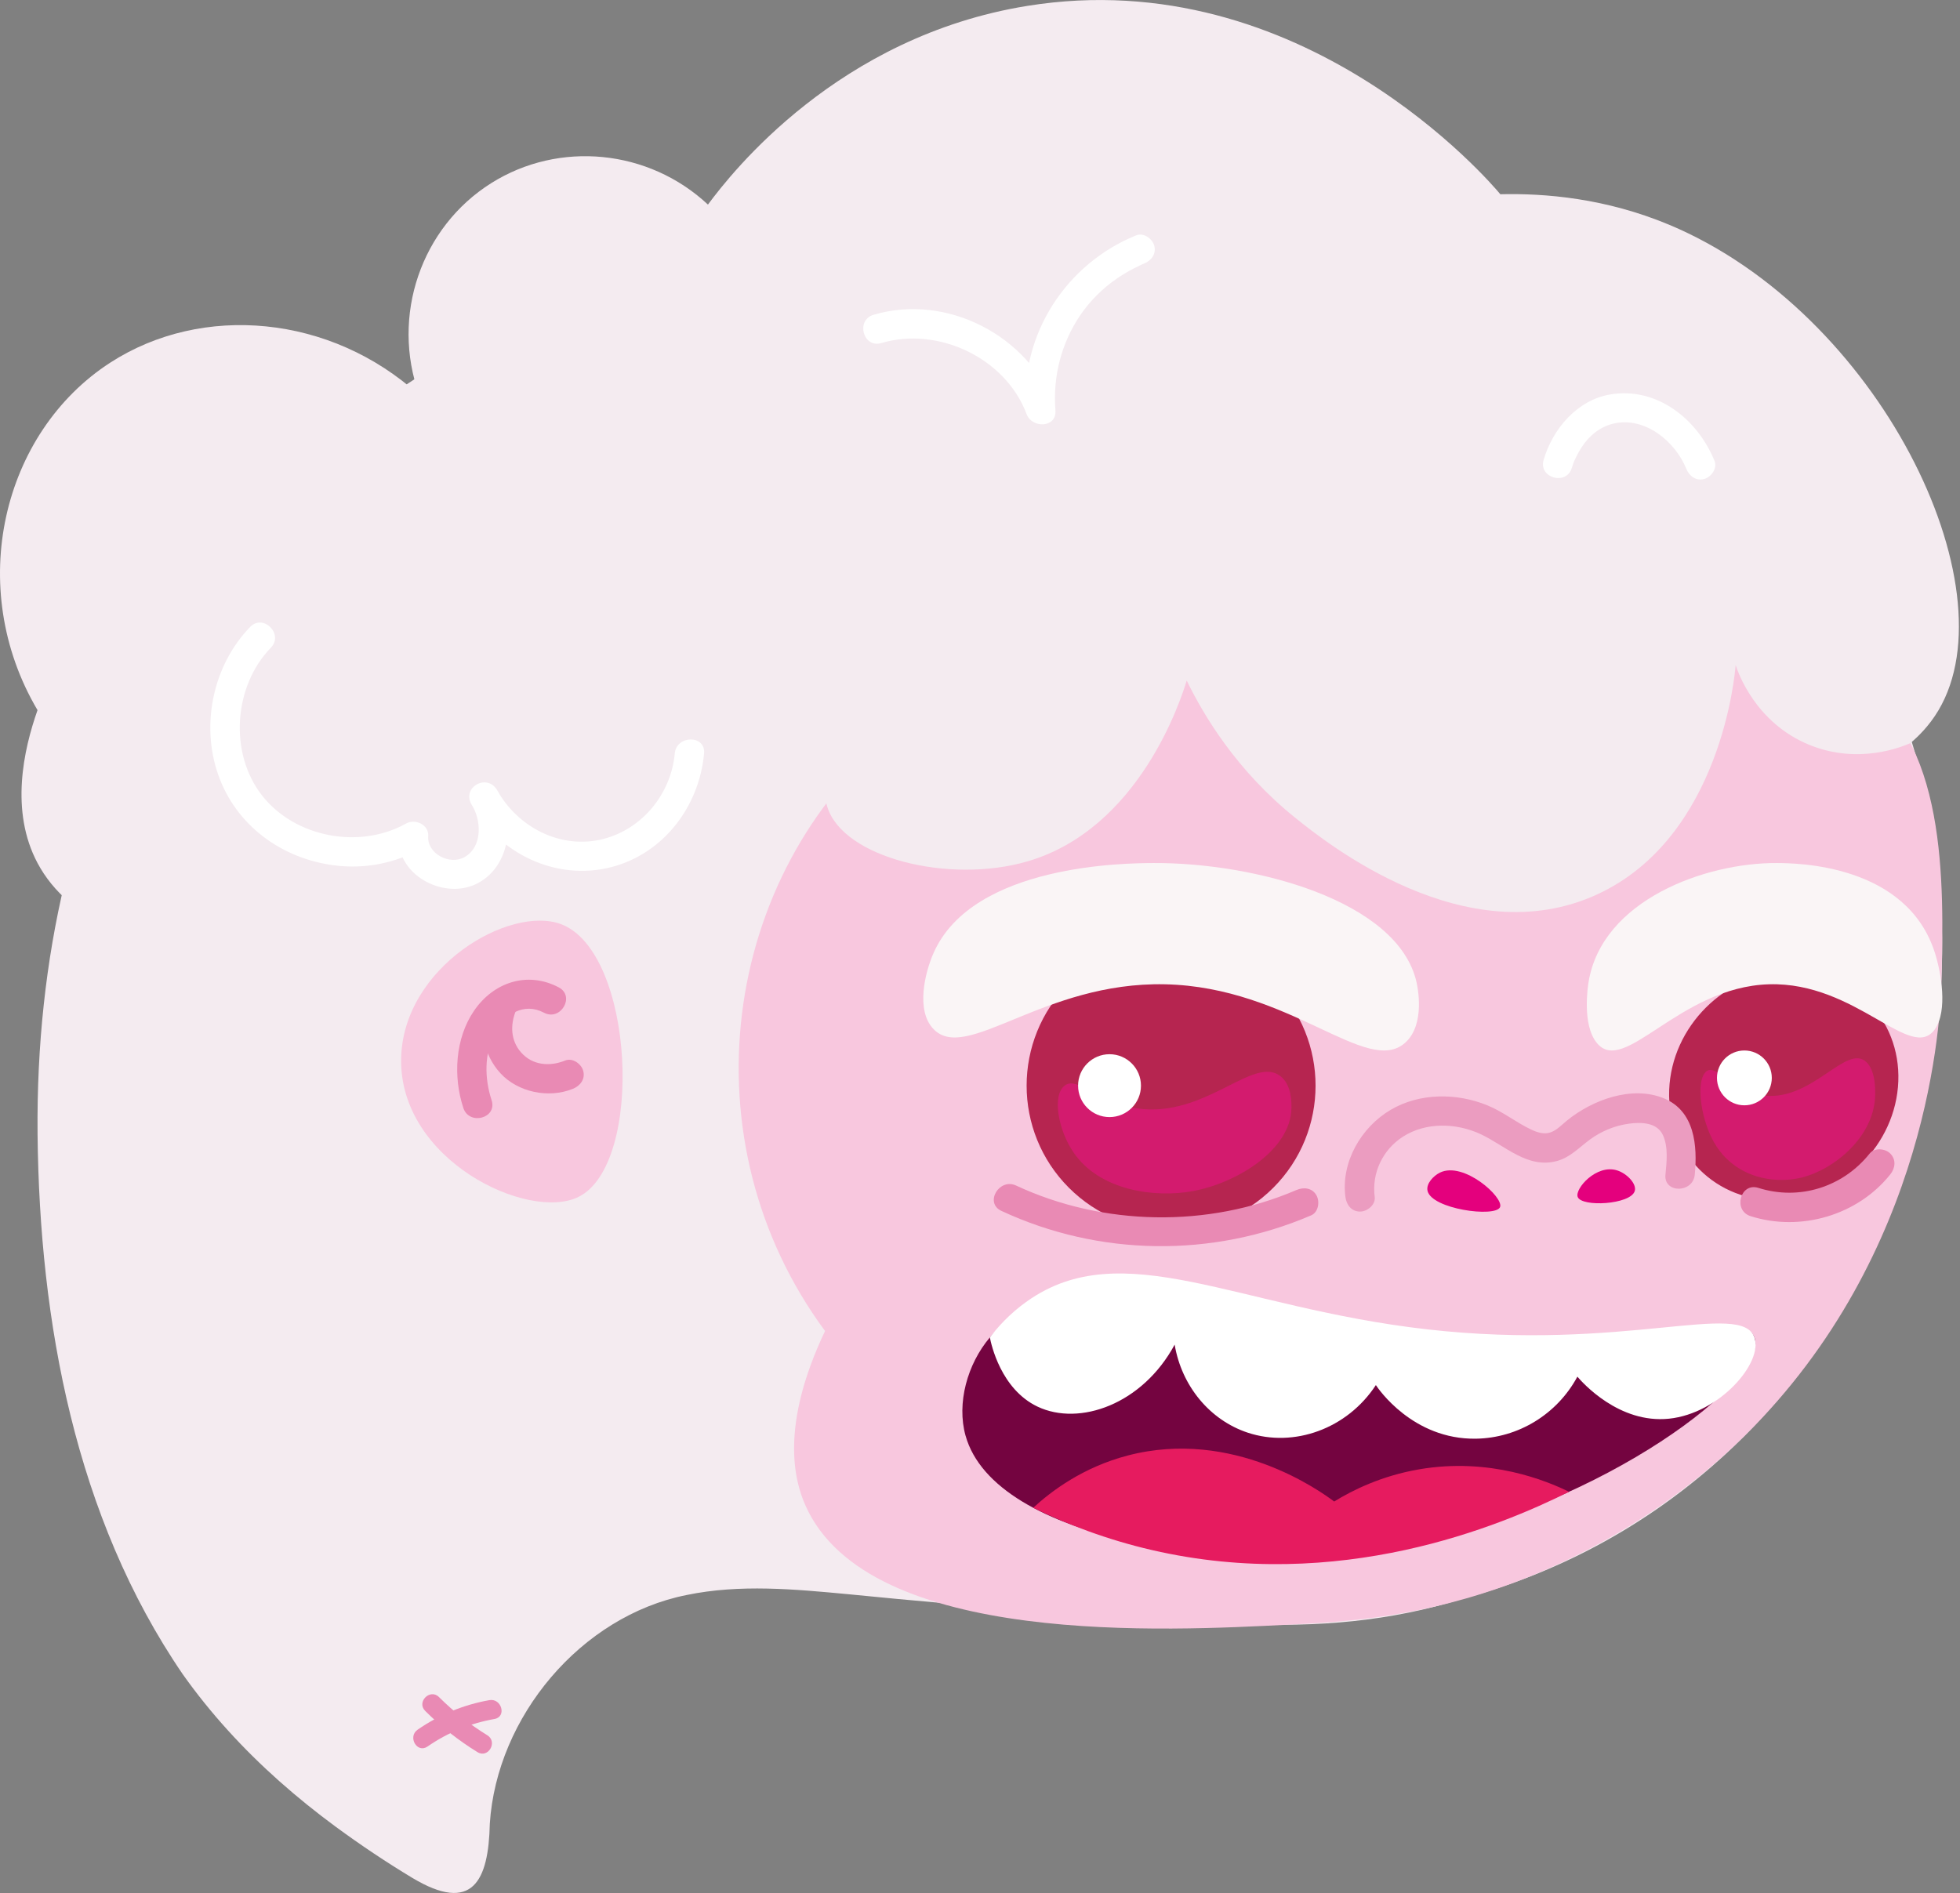
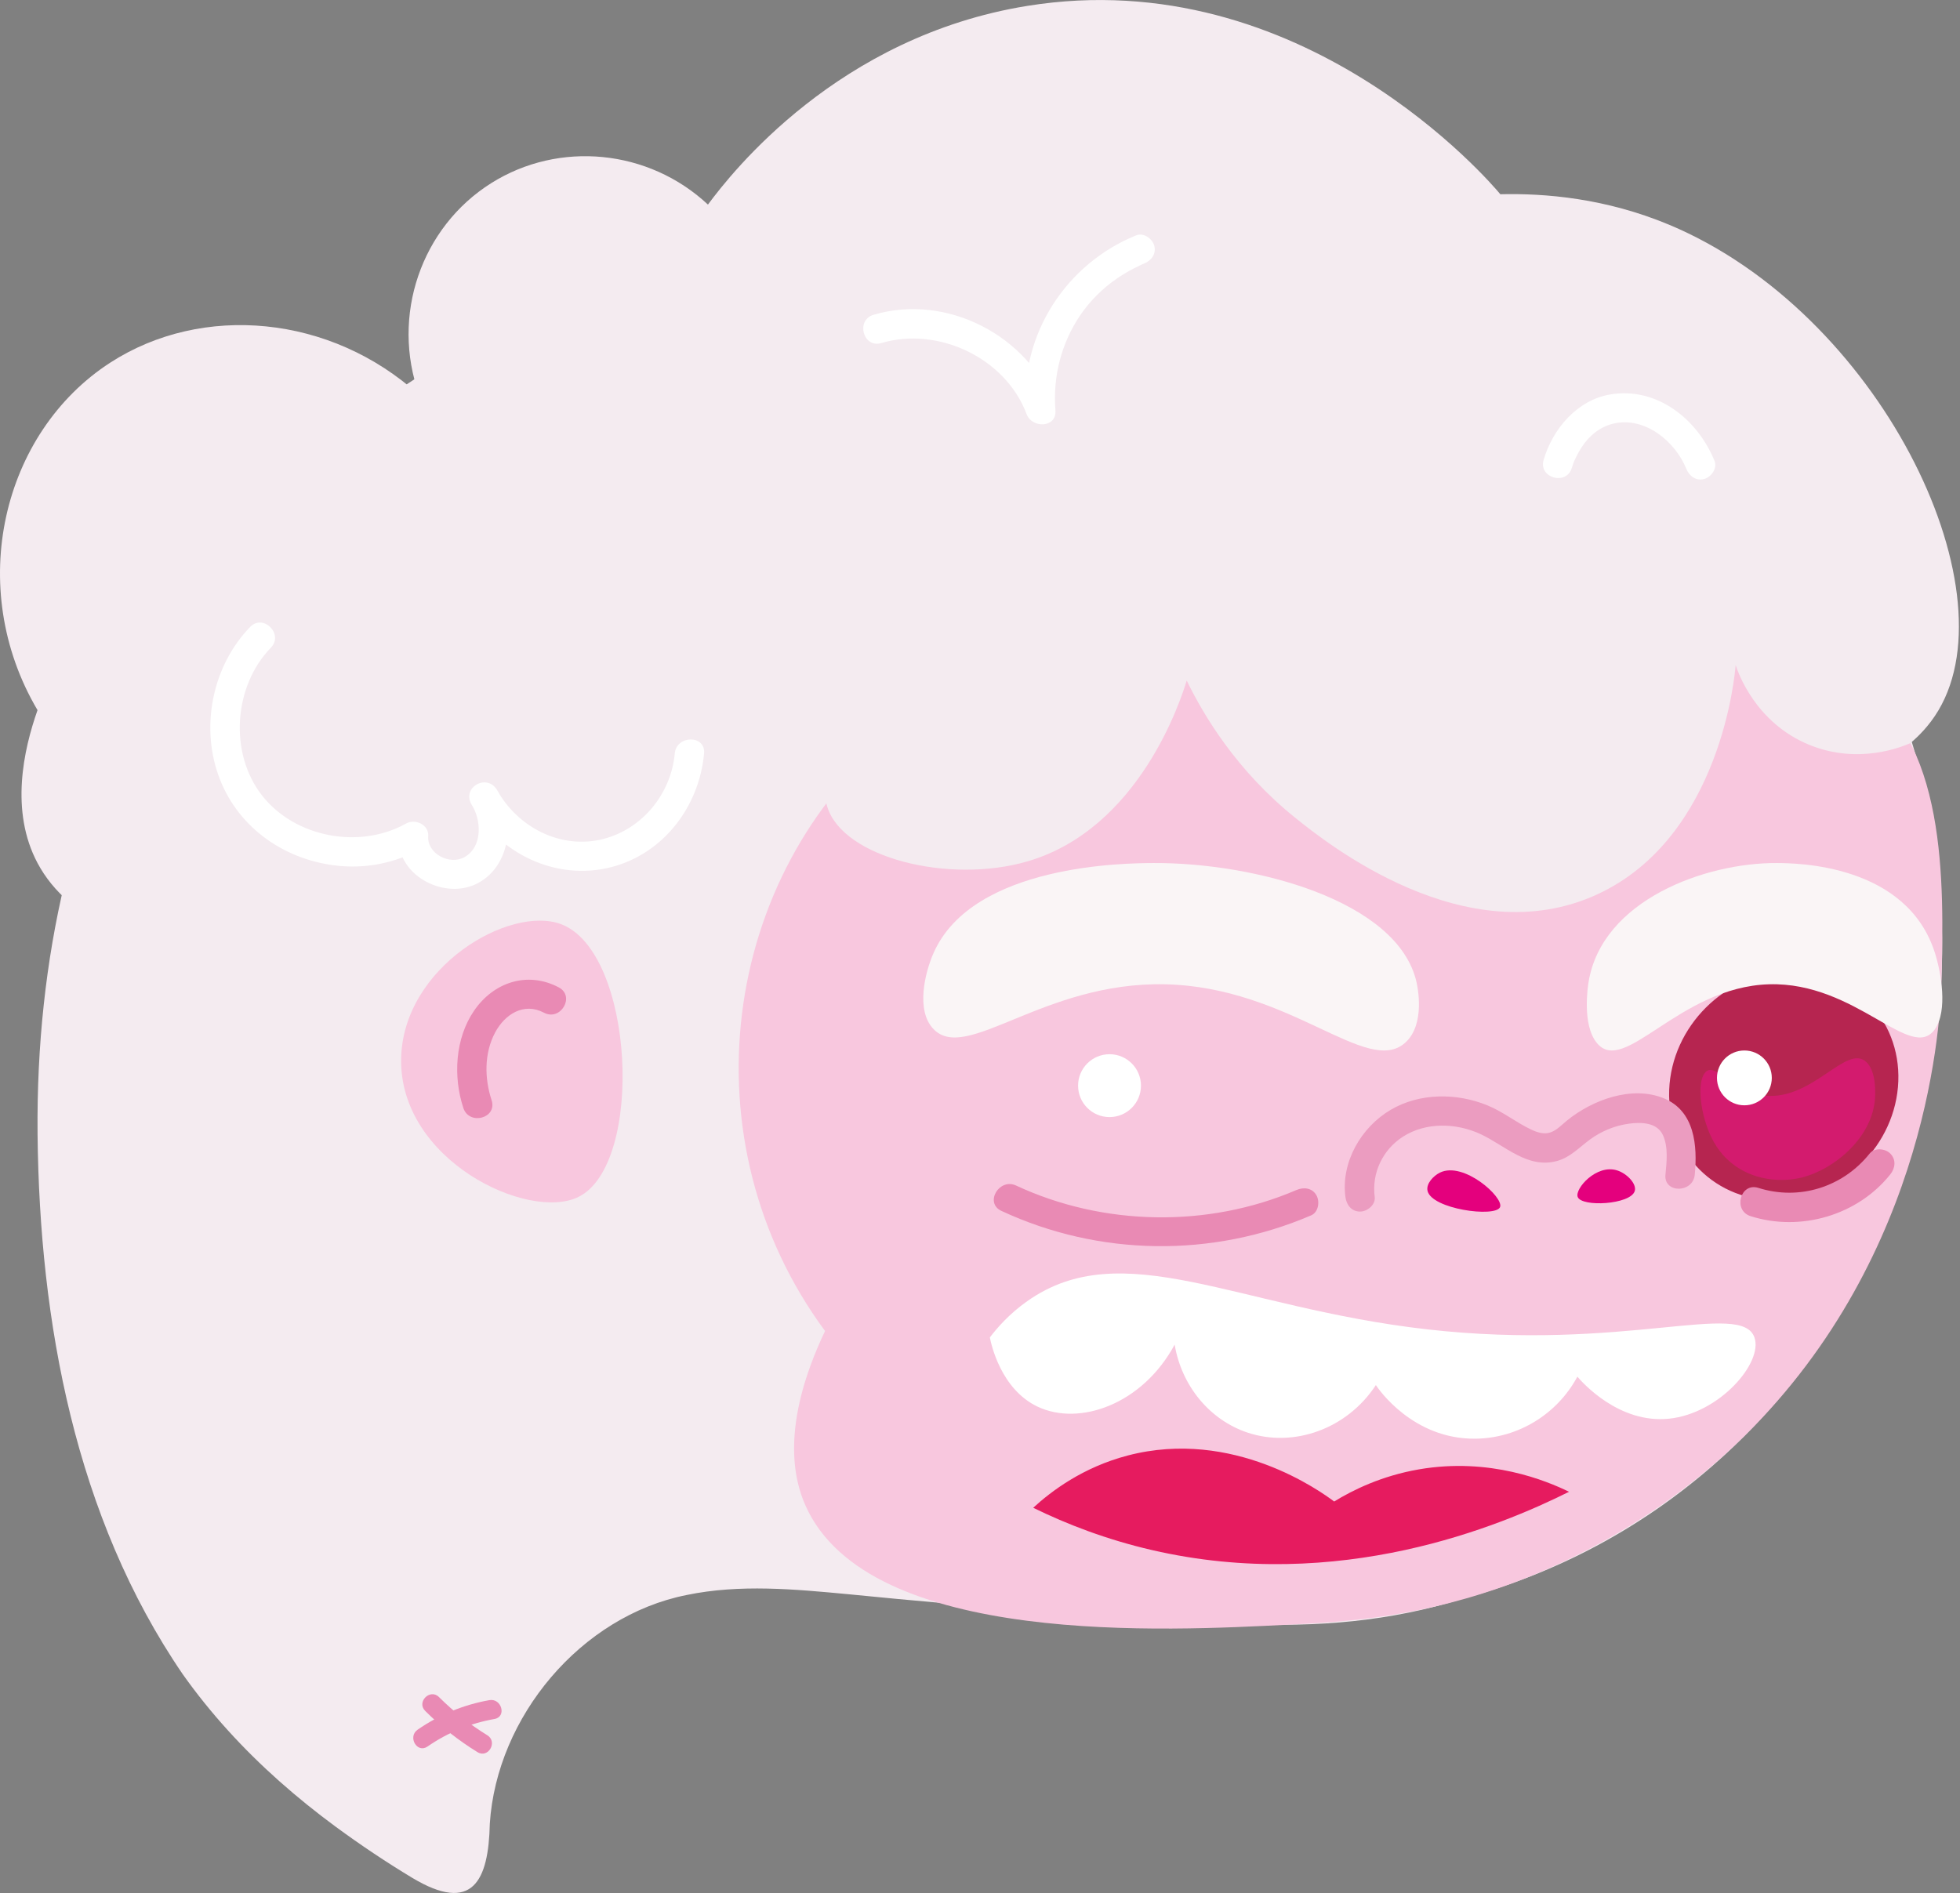
<svg xmlns="http://www.w3.org/2000/svg" width="1003" height="969" viewBox="0 0 1003 969" fill="none">
  <rect x="0" y="0" width="1003" height="969" fill="#808080" stroke="none" />
  <g clip-path="url(#clip0_1406_1922)">
    <path d="M875.57 750.93C840.18 781.6 797.46 805.13 748.14 818.39C711.71 829.77 673.75 833.06 636.09 831.03C568.63 827.8 501.48 822.69 434.33 815.99C406.8 813.41 378.6 810.7 351.31 816.39C297.23 827.16 254.17 878.74 250.65 933.46C250.01 962.62 241.9 979.69 211.03 961.18C197.5 953.03 184.42 944.26 171.81 935C151.86 920.3 133.2 903.96 116.6 885.63C108.38 876.56 100.64 866.99 93.52 856.93C38.49 776.49 20.23 676.55 19.22 580.58V580.06C17.59 400.73 96.62 249.35 258.08 167.47C372.56 109.06 505.44 94.87 632.04 110.78C753.14 124.84 870.9 182.64 935.75 289.19C1034.7 439.06 1002.54 640.97 875.57 750.94V750.93Z" fill="#F4EBF0" />
    <path d="M422.21 681.24C399.01 730.04 406.54 757.86 412.19 770.58C444.53 843.4 598.89 834.58 659.28 831.57C688.46 830.12 728.14 827.82 776.51 809.37C802.15 799.59 848.65 778.25 892.42 735.25C988.07 641.29 993.05 520.21 993.51 502.14C994.77 452.5 996.71 376.29 948.5 348.8C904.87 323.92 831.94 345.68 774.84 407.92C695.91 310.97 552.25 297.08 458.4 374.14C368.11 448.28 350.79 584.55 422.2 681.24H422.21Z" fill="#F8C7DE" />
-     <path d="M651.566 607.952C680.438 579.081 680.438 532.271 651.566 503.399C622.695 474.528 575.885 474.528 547.014 503.399C518.142 532.271 518.142 579.081 547.014 607.952C575.885 636.824 622.695 636.824 651.566 607.952Z" fill="#B62550" />
    <path d="M971.43 553.46C970.21 585.84 942.98 613.07 910.6 614.29C878.22 615.51 852.96 590.25 854.18 557.87C855.4 525.49 882.63 498.25 915.01 497.04C947.39 495.82 972.65 521.08 971.43 553.46Z" fill="#B62550" />
    <path d="M423.38 413.01C431.41 439.01 485.54 452.57 525.67 440.91C583.12 424.22 604.32 358.04 607.28 348.33C616.11 366.42 632.82 394.44 662.85 418.59C678.45 431.13 750.25 488.85 817.51 457.7C880.98 428.3 887.93 344.08 888.18 340.37C889.38 344.07 898.26 369.97 925.95 381.26C951.29 391.59 973.71 382.07 977.62 380.33C967.82 349.41 930.74 245.56 835 203.42C647.85 121.03 403.2 347.75 423.37 413.01H423.38Z" fill="#F4EBF0" />
    <path d="M703.48 612.62C701.89 600.42 707.57 588.42 717.98 581.76C729.7 574.26 745.17 574.71 757.54 580.42C770.14 586.24 781.55 598.32 796.69 594.25C803.51 592.42 808.11 587.31 813.6 583.27C819.41 578.99 826.37 576.11 833.54 575.14C839.78 574.29 847.96 574.41 850.98 581C853.79 587.14 852.89 594.75 852.27 601.25C851.34 610.85 866.35 610.79 867.27 601.25C868.7 586.44 867.27 568.69 851.5 562.17C835.16 555.41 814.87 562.96 801.95 573.47C799.33 575.6 796.73 578.45 793.46 579.59C790.01 580.79 786.42 579.52 783.29 578.02C775.61 574.34 769.03 568.96 761.08 565.72C745.4 559.33 726.48 559.31 711.65 568.05C696.49 576.99 686.17 594.84 688.49 612.62C689.01 616.64 691.56 620.12 695.99 620.12C699.64 620.12 704.02 616.67 703.49 612.62H703.48Z" fill="#EB9CC0" />
    <path d="M477.77 487.7C497.95 442.17 576.62 441.79 590.4 441.73C641.57 441.49 715.27 460.71 724.87 502.64C725.38 504.86 729.56 524.27 719.12 533.67C699.57 551.27 660.47 505.16 596.15 503.79C533.82 502.46 494.71 544.13 477.77 526.78C468.52 517.3 473.29 497.81 477.77 487.7Z" fill="#FAF5F6" />
    <path d="M990.16 487.7C975.68 442.17 919.25 441.79 909.37 441.73C872.67 441.49 819.8 460.71 812.92 502.64C812.56 504.86 809.55 524.27 817.04 533.67C831.06 551.27 859.11 505.16 905.25 503.79C949.96 502.46 978.01 544.13 990.16 526.78C996.8 517.3 993.37 497.81 990.16 487.7Z" fill="#FAF5F6" />
    <path d="M730.5 609.4C729.76 605.8 733.54 601.83 736.82 600.2C748.99 594.19 769.65 612.88 767.63 617.82C765.4 623.3 732.45 618.91 730.49 609.4H730.5Z" fill="#E4007D" />
    <path d="M807.36 612.62C805.81 608.44 816.9 595.76 827.46 599.02C832.6 600.61 837.67 605.98 836.55 609.62C834.41 616.58 809.33 617.95 807.36 612.62Z" fill="#E4007D" />
    <path d="M512.43 619.76C562.41 643.07 620.34 643.82 670.97 622.05C674.72 620.44 675.49 615 673.66 611.79C671.46 607.92 667.1 607.51 663.4 609.1C618.17 628.55 564.59 627.61 520 606.81C511.31 602.75 503.68 615.68 512.43 619.76Z" fill="#E98AB4" />
    <path d="M895.84 622.47C921.4 630.58 950.58 622.09 967.35 601.06C969.89 597.87 970.41 593.581 967.35 590.451C964.76 587.801 959.26 587.291 956.74 590.451C943.11 607.541 920.78 614.66 899.82 608C890.6 605.07 886.65 619.551 895.83 622.461L895.84 622.47Z" fill="#E98AB4" />
-     <path d="M544.79 555.67C551.46 550.52 561.41 564.43 582.08 567.34C616.86 572.23 641.14 540.21 655.09 550.69C661.14 555.23 660.93 564.53 660.87 567.34C660.4 588.58 633.01 605.47 610.52 609.63C590.86 613.26 562.83 609.4 549.45 589.99C541.41 578.33 538.36 560.64 544.79 555.68V555.67Z" fill="#D31B6E" />
    <path d="M567.78 571.76C576.666 571.76 583.87 564.556 583.87 555.67C583.87 546.784 576.666 539.58 567.78 539.58C558.894 539.58 551.69 546.784 551.69 555.67C551.69 564.556 558.894 571.76 567.78 571.76Z" fill="white" />
    <path d="M872.76 548.76C877.75 543.61 885.19 557.52 900.66 560.43C926.68 565.32 944.84 533.3 955.27 543.78C959.79 548.32 959.64 557.62 959.59 560.43C959.24 581.67 938.75 598.56 921.93 602.72C907.22 606.35 886.26 602.49 876.25 583.08C870.24 571.42 867.96 553.73 872.76 548.77V548.76Z" fill="#D31B6E" />
    <path d="M892.66 565.73C900.408 565.73 906.69 559.449 906.69 551.7C906.69 543.951 900.408 537.67 892.66 537.67C884.911 537.67 878.63 543.951 878.63 551.7C878.63 559.449 884.911 565.73 892.66 565.73Z" fill="white" />
-     <path d="M494.12 734.88C489.46 718.25 495.01 698.17 506.53 684.56C541.8 642.9 614.06 684.29 767.77 684.56C855.22 684.71 892.97 671.42 897.84 684.56C905.62 705.57 820.56 770.7 722.21 789.78C629.92 807.69 509.09 788.32 494.13 734.88H494.12Z" fill="#740440" />
    <path d="M506.54 684.56C507.25 688.1 512.17 711.04 530.98 719.97C552.42 730.14 584.7 718.71 601.11 688.22C604.68 709.37 619.08 726.86 638.53 733.29C662.17 741.11 689.41 731.33 704.08 708.93C705.18 710.62 722.94 736.87 755.29 736.37C776.94 736.03 796.84 723.85 807.2 704.62C809.67 707.51 828.45 728.81 854.12 726.13C880.01 723.43 902.3 697.44 897.82 684.57C891.18 665.47 831.38 691.88 730.39 680.41C632.53 669.3 574.45 631.53 525.65 665.99C516.37 672.54 510.16 679.78 506.52 684.57L506.54 684.56Z" fill="white" />
    <path d="M528.72 771.73C537.93 763.28 554.07 751 577.08 744.98C631.07 730.85 675.97 763.44 682.74 768.52C692.22 762.7 706.94 755.38 726.11 752.07C762.48 745.79 791.55 757.99 802.94 763.54C767.62 781.15 685.32 815.53 589.48 793.37C566.3 788.01 546.01 780.19 528.72 771.72V771.73Z" fill="#E61B5F" />
    <path d="M184.17 489.7C170.05 491.09 51.65 502.72 19.2 441.73C5.03 415.1 12.07 383.72 19.2 363.47C-17.95 300.56 1.15 221.37 56.41 185.62C103.5 155.15 169.34 161.06 214.55 202.23C199.9 161.7 215.5 116.28 251.43 93.7C286.12 71.91 331.91 76.33 362.28 104.71C374.42 88.33 428.88 18.64 525.66 3.02C666.64 -19.73 763.24 93.91 767.77 99.42C790.74 98.87 821.57 101.42 854.13 115.02C961.16 159.76 1029.71 300.13 991.98 363.56C987.22 371.56 981.55 377.04 977.62 380.34C956.75 344.22 905.16 267.35 812.02 236.04C715.52 203.6 627.02 237.75 560.38 264.55C359.96 345.17 342.44 474.15 184.16 489.7H184.17Z" fill="#F4EBF0" />
    <path d="M217.57 875.69C225.66 883.75 234.62 890.81 244.34 896.8C249.83 900.19 254.86 891.54 249.39 888.17C240.37 882.61 232.16 876.1 224.65 868.62C220.09 864.07 213.01 871.14 217.58 875.69H217.57Z" fill="#E98AB4" />
    <path d="M250.4 870.19C237.2 872.53 224.73 877.68 213.71 885.31C208.45 888.95 213.45 897.62 218.76 893.94C229.16 886.74 240.61 882.04 253.06 879.83C259.39 878.71 256.71 869.07 250.4 870.19Z" fill="#E98AB4" />
    <path d="M287.07 473C260.79 463.2 206.3 494.84 205.28 541.66C204.14 593.88 270.39 625.25 296.01 612.63C329.81 595.98 324.78 487.07 287.06 473H287.07Z" fill="#F8C7DE" />
    <path d="M285.95 505.38C269.95 496.93 252.64 502.68 242.63 517.26C232.87 531.48 231.83 551.07 237.11 567.1C240.12 576.23 254.61 572.32 251.57 563.11C247.9 551.98 247.72 539.12 253.33 528.54C258.33 519.11 268.07 512.89 278.37 518.33C286.9 522.84 294.49 509.89 285.94 505.38H285.95Z" fill="#E98AB4" />
-     <path d="M289.22 542.81C281.39 545.99 272.56 545.35 266.68 538.7C261.29 532.61 261.05 524.6 263.98 517.35C265.51 513.57 262.31 509.15 258.74 508.12C254.47 506.9 251.02 509.62 249.51 513.36C244.6 525.52 247.2 539.66 256.07 549.31C264.94 558.96 280.62 562.39 293.2 557.28C296.94 555.76 299.62 552.28 298.44 548.05C297.45 544.5 293 541.27 289.21 542.81H289.22Z" fill="#E98AB4" />
    <path d="M451 175.59C480.11 166.94 514.64 183.25 525.37 212.01C528.1 219.34 540.82 219.08 540.1 210.02C538.73 192.8 543.08 175.68 552.8 161.35C557.74 154.07 564.19 147.63 571.44 142.64C574.21 140.74 577.1 139 580.08 137.45C581.31 136.81 582.55 136.23 583.8 135.63C585.72 134.71 583.73 135.61 585.42 134.92C589.16 133.41 591.84 129.92 590.66 125.69C589.67 122.14 585.22 118.92 581.43 120.45C545.67 134.94 522 171.13 525.1 210.02L539.83 208.03C526.3 171.76 484.43 150.01 447.01 161.13C437.78 163.87 441.71 178.36 451 175.59Z" fill="white" />
    <path d="M345.3 385.68C343.43 406.12 328.87 424.2 308.87 429.37C286.9 435.05 264.74 423.37 254.13 403.98C249.81 406.5 245.5 409.03 241.18 411.55C246.4 419.43 247.16 433.44 237.65 438.73C230.07 442.95 218.47 436.94 219.13 427.97C219.56 422.1 212.5 418.89 207.84 421.49C184.1 434.81 151.01 428.75 134.08 407.13C117.15 385.51 119.48 351.24 138.61 331.51C145.33 324.58 134.74 313.96 128 320.9C109.07 340.43 102.67 370.7 111.61 396.38C120.73 422.6 144.33 439.63 171.51 442.97C186.64 444.83 202.1 441.9 215.41 434.44L204.12 427.96C202.68 447.54 226.36 460.32 243.11 452.71C261.2 444.5 264.33 419.36 254.12 403.96C248.81 395.96 236.49 402.99 241.17 411.53C255.01 436.82 284.54 451.13 312.85 443.81C339.68 436.87 357.82 412.69 360.3 385.66C361.18 376.05 346.17 376.11 345.3 385.66V385.68Z" fill="white" />
    <path d="M804.39 239.4C804.77 238.1 805.23 236.81 805.75 235.56C805.31 236.62 806.71 233.58 806.96 233.1C807.69 231.69 808.49 230.3 809.35 228.97C813.17 223.06 818.7 218.45 825.65 216.82C841.65 213.07 857.21 225.82 862.92 239.91C864.43 243.65 867.92 246.33 872.15 245.15C875.7 244.16 878.92 239.71 877.39 235.92C868.76 214.63 847.96 197.86 823.97 201.9C807.15 204.73 794.51 219.56 789.92 235.42C787.24 244.71 801.71 248.68 804.38 239.41L804.39 239.4Z" fill="white" />
  </g>
  <defs>
    <clipPath id="clip0_1406_1922">
      <rect width="1002.45" height="968.88" fill="white" />
    </clipPath>
  </defs>
</svg>